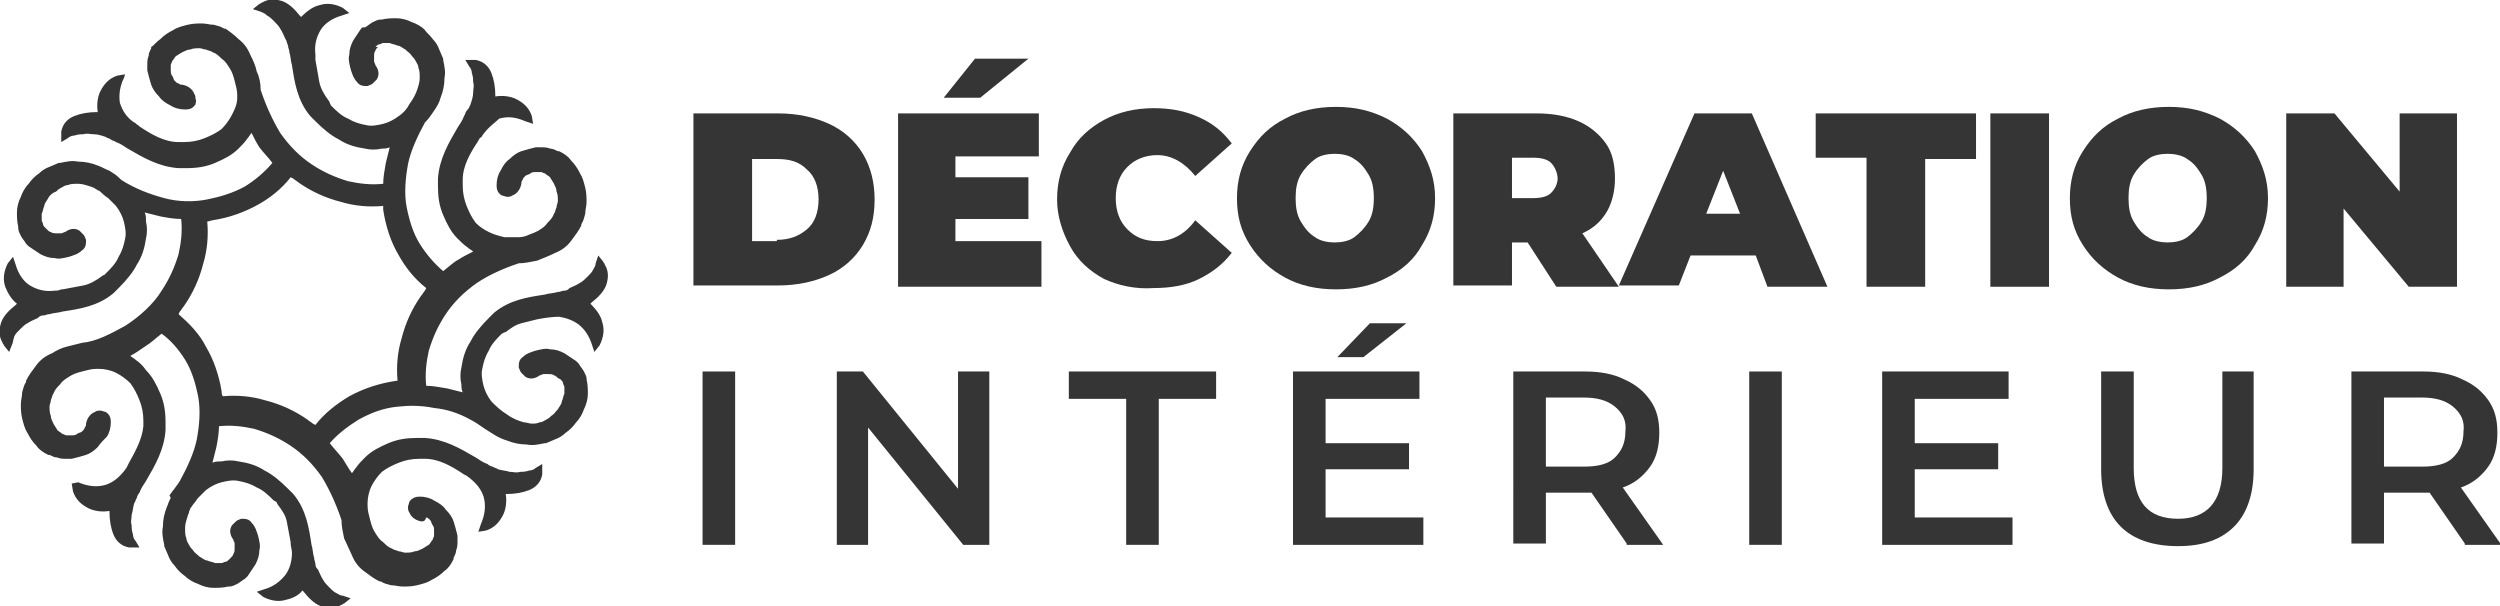
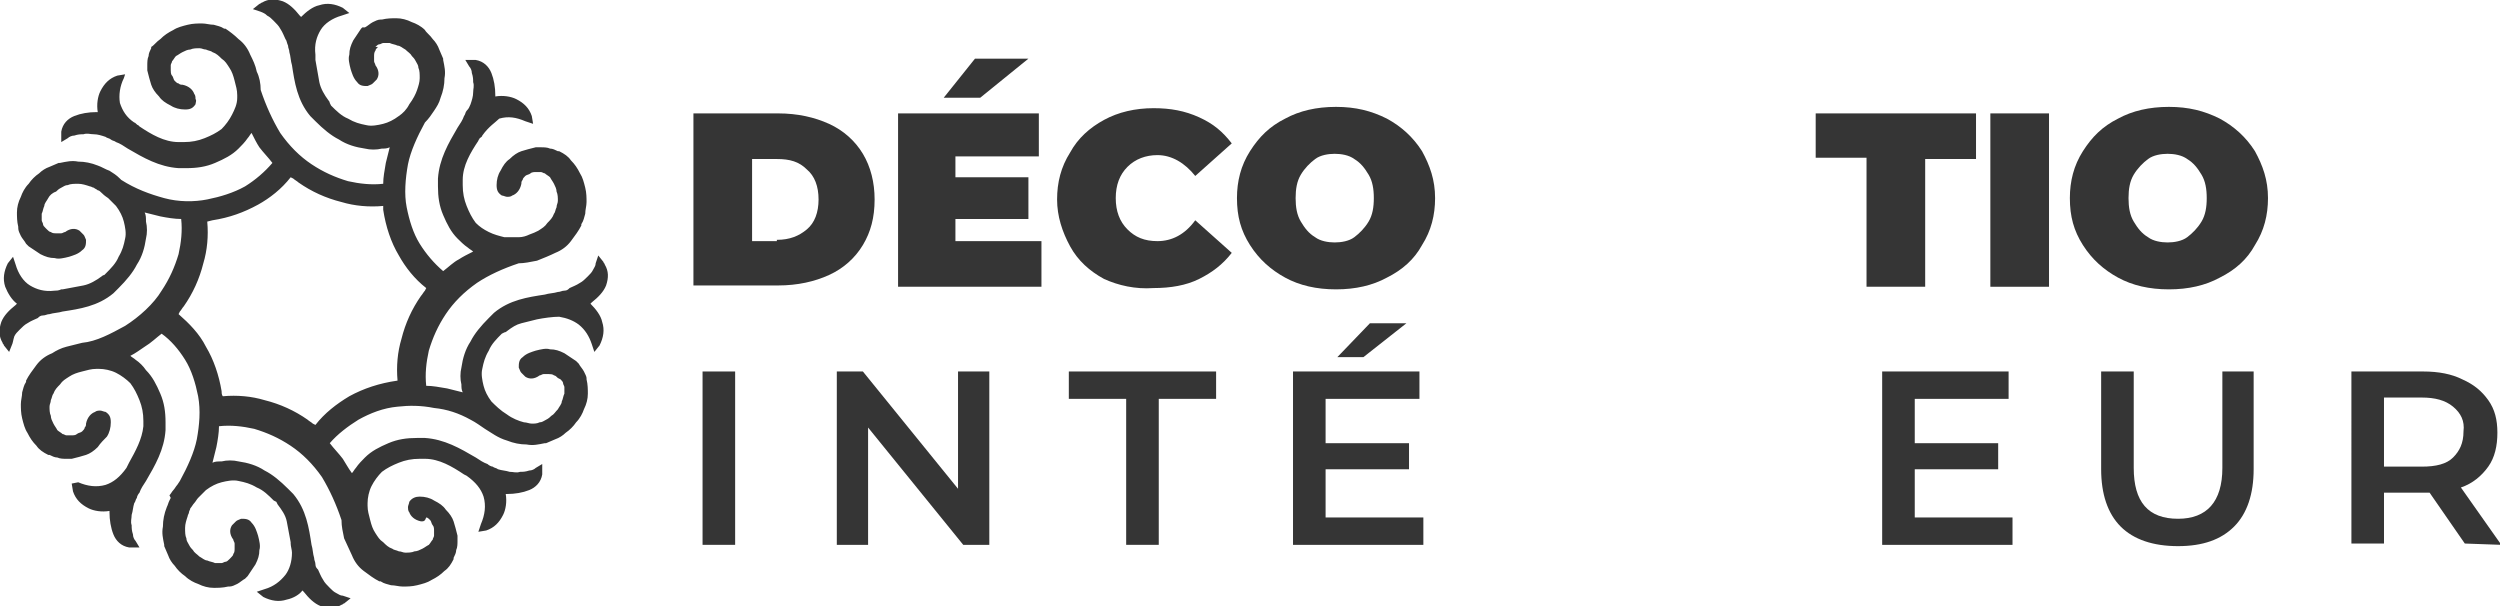
<svg xmlns="http://www.w3.org/2000/svg" version="1.1" id="Layer_1" x="0px" y="0px" width="191.8px" height="46.5px" viewBox="0 0 191.8 46.5" style="enable-background:new 0 0 191.8 46.5;" xml:space="preserve">
  <style type="text/css">
	.st0{fill:#353535;}
</style>
  <g>
    <path class="st0" d="M32.2,38.1c0.4,0,0.8,0.1,1.1,0.3c0.4,0.2,0.7,0.4,0.9,0.7c0.3,0.3,0.5,0.6,0.6,0.9c0.1,0.3,0.2,0.7,0.3,1.1   l0,0.2l0,0.2c0,0.2,0,0.5-0.1,0.7c0,0.2-0.1,0.4-0.2,0.6v0l0,0.1c-0.2,0.4-0.4,0.7-0.7,0.9c-0.3,0.3-0.6,0.5-1,0.7   c-0.3,0.2-0.7,0.3-1.1,0.4c-0.4,0.1-0.8,0.1-1.1,0.1c-0.3,0-0.6-0.1-0.9-0.1c-0.3-0.1-0.5-0.1-0.8-0.3h0l-0.1,0   c-0.4-0.2-0.8-0.5-1.2-0.8c-0.4-0.3-0.7-0.7-0.9-1.2c-0.2-0.4-0.4-0.9-0.6-1.3c-0.1-0.5-0.2-0.9-0.2-1.4c-0.4-1.2-0.9-2.3-1.5-3.3   c-0.7-1-1.5-1.8-2.4-2.4c-0.9-0.6-1.8-1-2.8-1.3c-0.9-0.2-1.8-0.3-2.7-0.2c0,0.5-0.1,1.1-0.2,1.6c-0.1,0.4-0.2,0.8-0.3,1.2   c0.2-0.1,0.4-0.1,0.7-0.1c0.4-0.1,0.9-0.1,1.3,0c0.7,0.1,1.4,0.3,2,0.7c0.6,0.3,1.2,0.8,1.8,1.4c0.1,0.1,0.1,0.1,0.2,0.2l0.2,0.2   c1,1.2,1.2,2.6,1.4,3.9l0,0c0.1,0.3,0.1,0.7,0.2,1l0,0c0,0.2,0.1,0.3,0.1,0.5c0,0.2,0.1,0.3,0.2,0.4c0.1,0.2,0.2,0.5,0.4,0.8   c0.1,0.2,0.3,0.4,0.5,0.6c0.2,0.2,0.3,0.3,0.5,0.4c0.2,0.1,0.3,0.2,0.5,0.2l0.6,0.2l-0.5,0.4c-0.1,0-0.1,0.1-0.2,0.1   c-0.5,0.3-1,0.3-1.6,0.1c-0.5-0.2-0.9-0.6-1.3-1.1l-0.1-0.1C23,45.6,22.5,45.9,22,46c-0.6,0.2-1.2,0.1-1.8-0.2l-0.5-0.4l0.6-0.2   c0.7-0.2,1.2-0.6,1.6-1.1c0.3-0.4,0.5-1,0.5-1.7c0-0.2-0.1-0.5-0.1-0.7l0-0.1c-0.1-0.5-0.2-1.1-0.3-1.6c-0.1-0.5-0.4-0.9-0.7-1.3   l-0.1-0.2L21,38.4c-0.4-0.4-0.8-0.8-1.3-1c-0.5-0.3-0.9-0.4-1.4-0.5c-0.4-0.1-0.9,0-1.3,0.1c-0.4,0.1-0.8,0.3-1.2,0.6l-0.1,0.1   l-0.1,0.1c-0.1,0.1-0.1,0.1-0.2,0.2c-0.1,0.1-0.1,0.1-0.2,0.2c-0.1,0.1-0.2,0.3-0.3,0.4c-0.1,0.1-0.2,0.3-0.3,0.4   c0,0.1-0.1,0.2-0.1,0.3c0,0.1-0.1,0.2-0.1,0.3c-0.1,0.3-0.2,0.6-0.2,0.9c0,0.3,0,0.6,0.1,0.8c0,0.2,0.1,0.3,0.2,0.5   c0.1,0.2,0.2,0.3,0.3,0.4c0.1,0.2,0.3,0.3,0.5,0.5c0.2,0.1,0.4,0.3,0.6,0.3c0.2,0.1,0.4,0.1,0.6,0.2c0.2,0,0.3,0,0.5,0   c0.1,0,0.2-0.1,0.3-0.1c0.1,0,0.2-0.1,0.3-0.2l0.1-0.1c0.1-0.1,0.2-0.2,0.2-0.3c0.1-0.1,0.1-0.3,0.1-0.4c0-0.1,0-0.2,0-0.4   c0-0.1-0.1-0.2-0.1-0.3c-0.3-0.4-0.3-0.8-0.1-1.1c0.1-0.1,0.2-0.2,0.3-0.3c0.1-0.1,0.2-0.1,0.4-0.2c0.3,0,0.6,0,0.8,0.3   c0.3,0.3,0.4,0.7,0.5,1c0.1,0.4,0.2,0.8,0.1,1.1c0,0.4-0.1,0.7-0.3,1.1c-0.2,0.3-0.4,0.6-0.6,0.9l-0.1,0.1l-0.1,0.1   c-0.2,0.1-0.4,0.3-0.6,0.4c-0.2,0.1-0.4,0.2-0.6,0.2l-0.1,0c-0.4,0.1-0.8,0.1-1.1,0.1c-0.4,0-0.8-0.1-1.2-0.3   c-0.3-0.1-0.7-0.3-1-0.6c-0.3-0.2-0.6-0.5-0.8-0.8c-0.2-0.2-0.4-0.5-0.5-0.8c-0.1-0.2-0.2-0.5-0.3-0.7l0,0l0-0.1   c-0.1-0.5-0.2-0.9-0.1-1.4c0-0.5,0.1-1,0.3-1.5c0.1-0.2,0.1-0.3,0.2-0.5l0.1-0.2l0,0L13,38c0.1-0.1,0.2-0.3,0.3-0.4   c0.1-0.1,0.2-0.3,0.3-0.4l0.2-0.3c0.6-1.1,1.1-2.2,1.3-3.2c0.2-1.1,0.3-2.2,0.1-3.3c-0.2-1-0.5-2-1-2.8c-0.5-0.8-1.1-1.5-1.8-2   c-0.4,0.3-0.8,0.7-1.3,1c-0.3,0.2-0.7,0.5-1.1,0.7c0.1,0.1,0.3,0.2,0.4,0.3c0.3,0.2,0.6,0.5,0.8,0.8c0.5,0.5,0.8,1.1,1.1,1.8   c0.3,0.7,0.4,1.4,0.4,2.2l0,0.3c0,0.1,0,0.2,0,0.3c-0.1,1.5-0.8,2.7-1.5,3.9l0,0c-0.2,0.3-0.4,0.6-0.5,0.9l0,0   c-0.1,0.1-0.2,0.3-0.2,0.4c-0.1,0.1-0.1,0.3-0.2,0.4c-0.1,0.3-0.1,0.6-0.2,0.9c0,0.3-0.1,0.5,0,0.8c0,0.2,0,0.4,0.1,0.7   c0,0.2,0.1,0.4,0.2,0.5l0.3,0.5l-0.6,0c-0.1,0-0.2,0-0.2,0c-0.6-0.1-1-0.5-1.2-1c-0.2-0.5-0.3-1.1-0.3-1.7l0-0.1   c-0.6,0.1-1.2,0-1.6-0.2c-0.6-0.3-1-0.7-1.2-1.3l-0.1-0.6L6,37c0.7,0.3,1.4,0.4,2.1,0.2c0.6-0.2,1.1-0.6,1.6-1.3l0.2-0.4   c0.5-0.9,1-1.8,1.1-2.8l0-0.2l0-0.2c0-0.6-0.1-1.1-0.3-1.6c-0.2-0.5-0.4-0.9-0.7-1.3c-0.3-0.3-0.7-0.6-1.1-0.8   c-0.4-0.2-0.9-0.3-1.3-0.3l-0.1,0l-0.1,0c-0.4,0-0.7,0.1-1.1,0.2c-0.4,0.1-0.7,0.2-1,0.4c-0.3,0.2-0.5,0.3-0.7,0.6   c-0.2,0.2-0.4,0.4-0.5,0.7c-0.1,0.1-0.1,0.3-0.2,0.5c0,0.2-0.1,0.3-0.1,0.5c0,0.2,0,0.5,0.1,0.7c0,0.2,0.1,0.4,0.2,0.6   c0.1,0.2,0.2,0.3,0.3,0.5c0.1,0.1,0.3,0.2,0.4,0.3c0.1,0,0.2,0.1,0.3,0.1c0.1,0,0.2,0,0.3,0l0.1,0c0.1,0,0.3,0,0.4-0.1   c0.1-0.1,0.3-0.1,0.4-0.2c0.1-0.1,0.2-0.2,0.2-0.3c0.1-0.1,0.1-0.2,0.1-0.3c0.1-0.5,0.4-0.8,0.7-0.9c0.1-0.1,0.3-0.1,0.4-0.1   c0.1,0,0.3,0.1,0.4,0.1c0.3,0.2,0.4,0.4,0.4,0.8c0,0.4-0.1,0.8-0.3,1.1C8,33.7,7.7,34,7.5,34.3c-0.3,0.3-0.6,0.5-0.9,0.6   c-0.3,0.1-0.7,0.2-1.1,0.3l-0.2,0l-0.2,0c-0.2,0-0.5,0-0.7-0.1c-0.2,0-0.4-0.1-0.6-0.2h0l-0.1,0c-0.4-0.2-0.7-0.4-0.9-0.7   c-0.3-0.3-0.5-0.6-0.7-1c-0.2-0.3-0.3-0.7-0.4-1.1c-0.1-0.4-0.1-0.8-0.1-1.1c0-0.3,0.1-0.6,0.1-0.9c0.1-0.3,0.1-0.5,0.3-0.8v0   l0-0.1c0.2-0.4,0.5-0.8,0.8-1.2c0.3-0.4,0.7-0.7,1.2-0.9c0.3-0.2,0.7-0.4,1.1-0.5c0.4-0.1,0.8-0.2,1.2-0.3c1.1-0.1,2.2-0.7,3.3-1.3   c1.1-0.7,2.2-1.7,2.8-2.7c0.6-0.9,1-1.8,1.3-2.8c0.2-0.9,0.3-1.8,0.2-2.7c-0.5,0-1.1-0.1-1.6-0.2c-0.4-0.1-0.8-0.2-1.2-0.3   c0.1,0.2,0.1,0.4,0.1,0.7c0.1,0.4,0.1,0.9,0,1.3c-0.1,0.7-0.3,1.4-0.7,2c-0.3,0.6-0.8,1.2-1.4,1.8c-0.1,0.1-0.1,0.1-0.2,0.2   l-0.2,0.2c-1.2,1-2.6,1.2-3.9,1.4l0,0c-0.3,0.1-0.7,0.1-1,0.2l0,0c-0.2,0-0.3,0.1-0.5,0.1c-0.2,0-0.3,0.1-0.4,0.2   c-0.2,0.1-0.5,0.2-0.8,0.4c-0.2,0.1-0.4,0.3-0.6,0.5c-0.2,0.2-0.3,0.3-0.4,0.5C1,26.1,1,26.3,0.9,26.5L0.7,27l-0.4-0.5   c0-0.1-0.1-0.1-0.1-0.2c-0.3-0.5-0.3-1-0.1-1.6c0.2-0.5,0.6-0.9,1.1-1.3l0.1-0.1C0.9,23,0.6,22.5,0.4,22c-0.2-0.6-0.1-1.2,0.2-1.8   L1,19.7l0.2,0.6c0.2,0.7,0.6,1.3,1.1,1.6c0.5,0.3,1.1,0.5,1.9,0.4c0.1,0,0.3,0,0.5-0.1l0.1,0c0.5-0.1,1.1-0.2,1.6-0.3   c0.5-0.1,1-0.4,1.4-0.7c0,0,0.1-0.1,0.2-0.1L8.1,21c0.4-0.4,0.8-0.8,1-1.3c0.3-0.5,0.4-0.9,0.5-1.4c0.1-0.4,0-0.9-0.1-1.3   c-0.1-0.4-0.3-0.8-0.6-1.2l-0.1-0.1l-0.1-0.1c-0.1-0.1-0.2-0.2-0.2-0.2c-0.1-0.1-0.2-0.2-0.2-0.2C8,15,7.9,14.9,7.8,14.8   c-0.1-0.1-0.2-0.2-0.3-0.2c-0.1-0.1-0.2-0.1-0.3-0.2c-0.1,0-0.2-0.1-0.3-0.1c-0.3-0.1-0.6-0.2-0.9-0.2c-0.3,0-0.6,0-0.8,0.1   c-0.2,0-0.3,0.1-0.5,0.2c-0.2,0.1-0.3,0.2-0.4,0.3C4,14.8,3.8,15,3.7,15.2c-0.1,0.2-0.3,0.4-0.3,0.6c-0.1,0.2-0.1,0.4-0.2,0.6   c0,0.2,0,0.3,0,0.5c0,0.1,0.1,0.2,0.1,0.3c0,0.1,0.1,0.2,0.2,0.3l0.1,0.1c0.1,0.1,0.2,0.2,0.3,0.2c0.1,0.1,0.3,0.1,0.4,0.1   c0.1,0,0.2,0,0.4,0c0.1,0,0.2-0.1,0.3-0.1c0.4-0.3,0.8-0.3,1.1-0.1c0.1,0.1,0.2,0.2,0.3,0.3c0.1,0.1,0.1,0.2,0.2,0.4   c0,0.3,0,0.6-0.3,0.8c-0.3,0.3-0.7,0.4-1,0.5c-0.4,0.1-0.8,0.2-1.1,0.1c-0.4,0-0.7-0.1-1.1-0.3c-0.3-0.2-0.6-0.4-0.9-0.6l-0.1-0.1   l-0.1-0.1c-0.1-0.2-0.3-0.4-0.4-0.6c-0.1-0.2-0.2-0.4-0.2-0.6l0-0.1c-0.1-0.4-0.1-0.8-0.1-1.1c0-0.4,0.1-0.8,0.3-1.2   c0.1-0.3,0.3-0.7,0.6-1c0.2-0.3,0.5-0.6,0.8-0.8c0.2-0.2,0.5-0.4,0.8-0.5c0.2-0.1,0.5-0.2,0.7-0.3l0.1,0c0.5-0.1,0.9-0.2,1.4-0.1   c0.5,0,1,0.1,1.5,0.3c0.3,0.1,0.6,0.3,0.9,0.4c0.3,0.2,0.5,0.3,0.8,0.6l0.1,0.1c1.1,0.7,2.2,1.1,3.3,1.4c1.1,0.3,2.3,0.3,3.3,0.1   c1-0.2,2-0.5,2.9-1c0.8-0.5,1.5-1.1,2.1-1.8c-0.3-0.4-0.7-0.8-1-1.2c-0.2-0.3-0.4-0.7-0.6-1.1c-0.1,0.1-0.2,0.3-0.3,0.4   c-0.2,0.3-0.5,0.6-0.7,0.8c-0.5,0.5-1.1,0.8-1.8,1.1c-0.7,0.3-1.4,0.4-2.2,0.4l-0.3,0c-0.1,0-0.2,0-0.3,0c-1.5-0.1-2.7-0.8-3.9-1.5   l0,0c-0.3-0.2-0.6-0.4-0.9-0.5l0,0c-0.1-0.1-0.3-0.1-0.4-0.2c-0.1-0.1-0.3-0.1-0.4-0.2c-0.3-0.1-0.6-0.2-0.9-0.2   c-0.3,0-0.5-0.1-0.8,0c-0.2,0-0.4,0-0.7,0.1c-0.2,0-0.4,0.1-0.5,0.2l-0.5,0.3l0-0.6c0-0.1,0-0.2,0-0.2c0.1-0.6,0.5-1,1-1.2   c0.5-0.2,1.1-0.3,1.7-0.3l0.1,0c-0.1-0.6,0-1.2,0.2-1.6c0.3-0.6,0.7-1,1.3-1.2l0.6-0.1L9.5,6C9.2,6.6,9.1,7.3,9.2,7.9   C9.4,8.5,9.7,9,10.3,9.4c0.1,0,0.2,0.2,0.3,0.2l0.1,0.1c0.9,0.6,1.9,1.2,3,1.2l0.2,0l0.2,0c0.6,0,1.1-0.1,1.6-0.3   c0.5-0.2,0.9-0.4,1.3-0.7c0.3-0.3,0.6-0.7,0.8-1.1C18,8.4,18.2,8,18.2,7.5l0-0.1l0-0.1c0-0.4-0.1-0.7-0.2-1.1   c-0.1-0.4-0.2-0.7-0.4-1c-0.2-0.3-0.3-0.5-0.6-0.7c-0.2-0.2-0.4-0.4-0.7-0.5c-0.1-0.1-0.3-0.1-0.5-0.2c-0.2,0-0.3-0.1-0.5-0.1   c-0.2,0-0.5,0-0.7,0.1c-0.2,0-0.4,0.1-0.6,0.2c-0.2,0.1-0.3,0.2-0.5,0.3c-0.1,0.1-0.2,0.3-0.3,0.4c0,0.1-0.1,0.2-0.1,0.3   c0,0.1,0,0.2,0,0.3l0,0.1c0,0.1,0,0.3,0.1,0.4c0.1,0.1,0.1,0.3,0.2,0.4c0.1,0.1,0.2,0.2,0.3,0.2c0.1,0.1,0.2,0.1,0.3,0.1   c0.5,0.1,0.8,0.4,0.9,0.7c0.1,0.1,0.1,0.3,0.1,0.4C15.1,7.7,15,7.9,15,8c-0.2,0.3-0.4,0.4-0.8,0.4c-0.4,0-0.8-0.1-1.1-0.3   c-0.4-0.2-0.7-0.4-0.9-0.7c-0.3-0.3-0.5-0.6-0.6-0.9c-0.1-0.3-0.2-0.7-0.3-1.1l0-0.2l0-0.2c0-0.2,0-0.5,0.1-0.7   c0-0.2,0.1-0.4,0.2-0.6v0l0-0.1C11.8,3.5,12,3.2,12.3,3c0.3-0.3,0.6-0.5,1-0.7c0.3-0.2,0.7-0.3,1.1-0.4c0.4-0.1,0.8-0.1,1.1-0.1   c0.3,0,0.6,0.1,0.9,0.1c0.3,0.1,0.5,0.1,0.8,0.3h0l0.1,0C17.6,2.4,18,2.7,18.3,3c0.4,0.3,0.7,0.7,0.9,1.2c0.2,0.4,0.4,0.8,0.5,1.3   C19.9,5.9,20,6.4,20,6.9c0.4,1.2,0.9,2.3,1.5,3.3c0.7,1,1.5,1.8,2.4,2.4c0.9,0.6,1.8,1,2.8,1.3c0.9,0.2,1.8,0.3,2.7,0.2   c0-0.5,0.1-1,0.2-1.6c0.1-0.4,0.2-0.8,0.3-1.2c-0.2,0.1-0.4,0.1-0.6,0.1c-0.4,0.1-0.9,0.1-1.3,0c-0.7-0.1-1.4-0.3-2-0.7   c-0.6-0.3-1.2-0.8-1.8-1.4c-0.1-0.1-0.1-0.1-0.2-0.2l-0.2-0.2c-1-1.2-1.2-2.6-1.4-3.9l0,0c-0.1-0.3-0.1-0.7-0.2-1l0,0   c0-0.2-0.1-0.3-0.1-0.5C22,3.3,22,3.1,21.9,3c-0.1-0.2-0.2-0.5-0.4-0.8C21.4,2,21.2,1.8,21,1.6c-0.2-0.2-0.3-0.3-0.5-0.4   C20.3,1,20.2,1,20,0.9l-0.6-0.2l0.5-0.4c0.1,0,0.1-0.1,0.2-0.1c0.5-0.3,1-0.3,1.6-0.1c0.5,0.2,0.9,0.6,1.3,1.1l0.1,0.1   c0.4-0.4,0.9-0.8,1.4-0.9c0.6-0.2,1.2-0.1,1.8,0.2L26.8,1l-0.6,0.2c-0.7,0.2-1.3,0.6-1.6,1.1c-0.3,0.5-0.5,1.1-0.4,1.9   c0,0.1,0,0.2,0,0.3l0,0.1c0.1,0.6,0.2,1.1,0.3,1.7c0.1,0.5,0.4,1,0.7,1.4c0,0,0.1,0.1,0.1,0.2l0.1,0.2c0.4,0.4,0.8,0.8,1.3,1   c0.5,0.3,0.9,0.4,1.4,0.5c0.4,0.1,0.9,0,1.3-0.1c0.4-0.1,0.8-0.3,1.2-0.6c0.3-0.2,0.6-0.5,0.8-0.9c0.3-0.4,0.5-0.8,0.6-1.1   c0.1-0.3,0.2-0.6,0.2-0.9c0-0.3,0-0.6-0.1-0.8c0-0.2-0.1-0.3-0.2-0.5c-0.1-0.2-0.2-0.3-0.3-0.4c-0.1-0.2-0.3-0.3-0.5-0.5   c-0.2-0.1-0.4-0.3-0.6-0.3c-0.2-0.1-0.4-0.1-0.6-0.2c-0.2,0-0.3,0-0.5,0c-0.1,0-0.2,0.1-0.3,0.1c-0.1,0-0.2,0.1-0.3,0.2L29,3.6   c-0.1,0.1-0.2,0.2-0.2,0.3c-0.1,0.1-0.1,0.3-0.1,0.4c0,0.1,0,0.2,0,0.4c0,0.1,0.1,0.2,0.1,0.3c0.3,0.4,0.3,0.8,0.1,1.1   c-0.1,0.1-0.2,0.2-0.3,0.3c-0.1,0.1-0.2,0.1-0.4,0.2c-0.3,0-0.6,0-0.8-0.3c-0.3-0.3-0.4-0.7-0.5-1c-0.1-0.4-0.2-0.8-0.1-1.1   c0-0.4,0.1-0.7,0.3-1.1c0.2-0.3,0.4-0.6,0.6-0.9l0.1-0.1L28,2.1c0.2-0.1,0.4-0.3,0.6-0.4c0.2-0.1,0.4-0.2,0.6-0.2l0.1,0   c0.4-0.1,0.8-0.1,1.1-0.1c0.4,0,0.8,0.1,1.2,0.3c0.3,0.1,0.7,0.3,1,0.6C32.7,2.5,33,2.7,33.2,3c0.2,0.2,0.4,0.5,0.5,0.8   C33.8,4,33.9,4.3,34,4.5l0,0.1c0.1,0.5,0.2,0.9,0.1,1.4c0,0.5-0.1,1-0.3,1.5c-0.1,0.4-0.3,0.7-0.5,1c-0.2,0.3-0.4,0.6-0.7,0.9   c-0.6,1.1-1.1,2.2-1.3,3.2c-0.2,1.1-0.3,2.3-0.1,3.3c0.2,1,0.5,2,1,2.8c0.5,0.8,1.1,1.5,1.8,2.1c0.4-0.3,0.8-0.7,1.2-0.9   c0.3-0.2,0.7-0.4,1.1-0.6c-0.1-0.1-0.3-0.2-0.4-0.3c-0.3-0.2-0.6-0.5-0.8-0.7c-0.5-0.5-0.8-1.1-1.1-1.8c-0.3-0.7-0.4-1.4-0.4-2.2   l0-0.3c0-0.1,0-0.2,0-0.3c0.1-1.5,0.8-2.7,1.5-3.9l0,0c0.2-0.3,0.4-0.6,0.5-0.9l0,0c0.1-0.1,0.1-0.3,0.2-0.4C36,8.3,36,8.2,36.1,8   c0.1-0.3,0.2-0.6,0.2-0.9c0-0.3,0.1-0.5,0-0.8c0-0.2,0-0.4-0.1-0.7c0-0.2-0.1-0.4-0.2-0.5l-0.3-0.5l0.6,0c0.1,0,0.2,0,0.2,0   c0.6,0.1,1,0.5,1.2,1c0.2,0.5,0.3,1.1,0.3,1.7l0,0.1c0.6-0.1,1.2,0,1.6,0.2c0.6,0.3,1,0.7,1.2,1.3l0.1,0.6l-0.6-0.2   c-0.7-0.3-1.3-0.4-2-0.2C38,9.4,37.5,9.7,37,10.4c0,0.1-0.2,0.2-0.2,0.2c0,0.1-0.1,0.1-0.1,0.2c-0.6,0.9-1.2,1.9-1.2,3l0,0.2l0,0.2   c0,0.6,0.1,1.1,0.3,1.6c0.2,0.5,0.4,0.9,0.7,1.3c0.3,0.3,0.6,0.5,1,0.7c0.4,0.2,0.8,0.3,1.2,0.4c0.2,0,0.3,0,0.5,0   c0.2,0,0.4,0,0.6,0c0.3,0,0.6-0.1,0.8-0.2c0.3-0.1,0.5-0.2,0.7-0.3c0.3-0.2,0.5-0.3,0.7-0.6c0.2-0.2,0.4-0.4,0.5-0.7   c0.1-0.1,0.1-0.3,0.2-0.5c0-0.2,0.1-0.3,0.1-0.5c0-0.2,0-0.5-0.1-0.7c0-0.2-0.1-0.4-0.2-0.6c-0.1-0.2-0.2-0.3-0.3-0.5   c-0.1-0.1-0.3-0.2-0.4-0.3c-0.1,0-0.2-0.1-0.3-0.1c-0.1,0-0.2,0-0.3,0l-0.1,0c-0.1,0-0.3,0-0.4,0.1c-0.1,0.1-0.3,0.1-0.4,0.2   c-0.1,0.1-0.2,0.2-0.2,0.3C40,13.9,40,14,40,14.1c-0.1,0.5-0.4,0.8-0.7,0.9c-0.1,0.1-0.3,0.1-0.4,0.1c-0.1,0-0.3-0.1-0.4-0.1   c-0.3-0.2-0.4-0.4-0.4-0.8c0-0.4,0.1-0.8,0.3-1.1c0.2-0.4,0.4-0.7,0.7-0.9c0.3-0.3,0.6-0.5,0.9-0.6c0.3-0.1,0.7-0.2,1.1-0.3l0.2,0   l0.2,0c0.2,0,0.5,0,0.7,0.1c0.2,0,0.4,0.1,0.6,0.2h0l0.1,0c0.4,0.2,0.7,0.4,0.9,0.7c0.3,0.3,0.5,0.6,0.7,1c0.2,0.3,0.3,0.7,0.4,1.1   c0.1,0.4,0.1,0.8,0.1,1.1c0,0.3-0.1,0.6-0.1,0.9c-0.1,0.3-0.1,0.5-0.3,0.8v0l0,0.1c-0.2,0.4-0.5,0.8-0.8,1.2   c-0.3,0.4-0.7,0.7-1.2,0.9c-0.4,0.2-0.9,0.4-1.4,0.6c-0.5,0.1-1,0.2-1.4,0.2c-1.2,0.4-2.3,0.9-3.2,1.5c-1,0.7-1.8,1.5-2.4,2.4   c-0.6,0.9-1,1.8-1.3,2.8c-0.2,0.9-0.3,1.8-0.2,2.7c0.5,0,1,0.1,1.6,0.2c0.4,0.1,0.8,0.2,1.2,0.3c-0.1-0.2-0.1-0.4-0.1-0.6   c-0.1-0.4-0.1-0.9,0-1.3c0.1-0.7,0.3-1.4,0.7-2c0.3-0.6,0.8-1.2,1.4-1.8l0.2-0.2l0.2-0.2c1.2-1,2.6-1.2,3.9-1.4l0,0   c0.3-0.1,0.7-0.1,1-0.2c0.2,0,0.3-0.1,0.5-0.1c0.2,0,0.3-0.1,0.4-0.2c0.2-0.1,0.5-0.2,0.8-0.4c0.2-0.1,0.4-0.3,0.6-0.5   c0.2-0.2,0.3-0.3,0.4-0.5c0.1-0.2,0.2-0.3,0.2-0.5l0.2-0.6l0.4,0.5c0,0.1,0.1,0.1,0.1,0.2c0.3,0.5,0.3,1,0.1,1.6   c-0.2,0.5-0.6,0.9-1.1,1.3l-0.1,0.1c0.4,0.4,0.8,0.9,0.9,1.4c0.2,0.6,0.1,1.2-0.2,1.8l-0.4,0.5l-0.2-0.6c-0.2-0.6-0.5-1.1-1-1.5   c-0.4-0.3-0.9-0.5-1.5-0.6c-0.5,0-1.2,0.1-1.7,0.2l0,0c-0.4,0.1-0.8,0.2-1.2,0.3c-0.4,0.1-0.7,0.3-1.1,0.6c0,0-0.1,0.1-0.2,0.1   l-0.2,0.1c-0.4,0.4-0.8,0.8-1,1.3c-0.3,0.5-0.4,0.9-0.5,1.4c-0.1,0.4,0,0.9,0.1,1.3c0.1,0.4,0.3,0.8,0.6,1.2c0.3,0.3,0.7,0.7,1.2,1   c0.4,0.3,0.9,0.5,1.3,0.6c0.2,0,0.4,0.1,0.6,0.1c0.2,0,0.4,0,0.6-0.1c0.2,0,0.3-0.1,0.5-0.2c0.2-0.1,0.3-0.2,0.4-0.3   c0.2-0.1,0.3-0.3,0.5-0.5c0.1-0.2,0.3-0.4,0.3-0.6c0.1-0.2,0.1-0.4,0.2-0.6c0-0.2,0-0.3,0-0.5c0-0.1-0.1-0.2-0.1-0.3   c0-0.1-0.1-0.2-0.2-0.3L42.8,29c-0.1-0.1-0.2-0.2-0.3-0.2c-0.1-0.1-0.3-0.1-0.4-0.1c-0.1,0-0.2,0-0.4,0c-0.1,0-0.2,0.1-0.3,0.1   c-0.4,0.3-0.8,0.3-1.1,0.1c-0.1-0.1-0.2-0.2-0.3-0.3c-0.1-0.1-0.1-0.2-0.2-0.4c0-0.3,0-0.6,0.3-0.8c0.3-0.3,0.7-0.4,1-0.5   c0.4-0.1,0.8-0.2,1.1-0.1c0.4,0,0.7,0.1,1.1,0.3c0.3,0.2,0.6,0.4,0.9,0.6l0.1,0.1c0,0,0.1,0.1,0.1,0.1c0.1,0.2,0.3,0.4,0.4,0.6   c0.1,0.2,0.2,0.4,0.2,0.5l0,0l0,0.1c0.1,0.4,0.1,0.8,0.1,1.1c0,0.4-0.1,0.8-0.3,1.2c-0.1,0.3-0.3,0.7-0.6,1   c-0.2,0.3-0.5,0.6-0.8,0.8c-0.2,0.2-0.5,0.4-0.8,0.5c-0.2,0.1-0.5,0.2-0.7,0.3l-0.1,0c-0.5,0.1-0.9,0.2-1.4,0.1   c-0.5,0-1-0.1-1.5-0.3c-0.7-0.2-1.2-0.6-1.7-0.9c-0.3-0.2-0.7-0.5-1.1-0.7c-0.9-0.5-1.8-0.8-2.8-0.9c-1-0.2-1.9-0.2-2.8-0.1   c-1.1,0.1-2.1,0.5-3,1c-0.8,0.5-1.6,1.1-2.2,1.8c0.3,0.4,0.7,0.8,1,1.2c0.2,0.3,0.4,0.7,0.7,1.1c0.1-0.1,0.2-0.3,0.3-0.4   c0.2-0.3,0.5-0.6,0.7-0.8c0.5-0.5,1.1-0.8,1.8-1.1c0.7-0.3,1.4-0.4,2.2-0.4l0.3,0c0.1,0,0.2,0,0.3,0c1.5,0.1,2.7,0.8,3.9,1.5l0,0   c0.3,0.2,0.6,0.4,0.9,0.5l0,0c0.1,0.1,0.3,0.2,0.4,0.2c0.1,0.1,0.3,0.1,0.4,0.2c0.3,0.1,0.6,0.1,0.9,0.2c0.3,0,0.5,0.1,0.8,0   c0.2,0,0.4,0,0.7-0.1c0.2,0,0.4-0.1,0.5-0.2l0.5-0.3l0,0.6c0,0.1,0,0.2,0,0.2c-0.1,0.6-0.5,1-1,1.2c-0.5,0.2-1.1,0.3-1.7,0.3   l-0.1,0c0.1,0.6,0,1.2-0.2,1.6c-0.3,0.6-0.7,1-1.3,1.2l-0.6,0.1l0.2-0.6c0.3-0.7,0.4-1.4,0.2-2.1c-0.2-0.6-0.6-1.1-1.3-1.6   l-0.2-0.1c-0.9-0.6-1.9-1.2-3-1.2l-0.2,0l-0.2,0c-0.6,0-1.1,0.1-1.6,0.3c-0.5,0.2-0.9,0.4-1.3,0.7c-0.3,0.3-0.6,0.7-0.8,1.1   c-0.2,0.4-0.3,0.9-0.3,1.3l0,0.1l0,0.1c0,0.4,0.1,0.7,0.2,1.1c0.1,0.4,0.2,0.7,0.4,1c0.2,0.3,0.3,0.5,0.6,0.7   c0.2,0.2,0.4,0.4,0.7,0.5c0.1,0.1,0.3,0.1,0.5,0.2c0.2,0,0.3,0.1,0.5,0.1c0.2,0,0.5,0,0.7-0.1c0.2,0,0.4-0.1,0.6-0.2   c0.2-0.1,0.3-0.2,0.5-0.3c0.1-0.1,0.2-0.3,0.3-0.4c0-0.1,0.1-0.2,0.1-0.3c0-0.1,0-0.2,0-0.3l0-0.1c0-0.1,0-0.3-0.1-0.4   c-0.1-0.1-0.1-0.3-0.2-0.4c-0.1-0.1-0.2-0.2-0.3-0.2C32.6,40,32.5,40,32.3,40c-0.5-0.1-0.8-0.4-0.9-0.7c-0.1-0.1-0.1-0.3-0.1-0.4   c0-0.1,0.1-0.3,0.1-0.4C31.6,38.2,31.9,38.1,32.2,38.1L32.2,38.1z M15.9,17c0.1,1.1,0,2.2-0.3,3.2c-0.3,1.2-0.8,2.3-1.5,3.3   c-0.1,0.1-0.2,0.3-0.3,0.4l-0.1,0.2c0.8,0.7,1.6,1.5,2.1,2.5c0.6,1,1,2.2,1.2,3.4c0,0.1,0,0.3,0.1,0.4l0,0c1.1-0.1,2.2,0,3.2,0.3   c1.2,0.3,2.3,0.8,3.3,1.5c0.1,0.1,0.3,0.2,0.4,0.3l0.2,0.1c0.7-0.9,1.6-1.6,2.6-2.2c1.1-0.6,2.3-1,3.7-1.2l0,0   c-0.1-1.1,0-2.2,0.3-3.2c0.3-1.2,0.8-2.3,1.5-3.3c0.1-0.1,0.2-0.3,0.3-0.4l0.1-0.2c-0.9-0.7-1.6-1.6-2.1-2.5c-0.6-1-1-2.2-1.2-3.5   c0-0.1,0-0.2,0-0.3l0,0c-1.1,0.1-2.2,0-3.2-0.3c-1.2-0.3-2.3-0.8-3.3-1.5c-0.1-0.1-0.3-0.2-0.4-0.3l-0.2-0.1   c-0.7,0.9-1.6,1.6-2.5,2.1c-1.1,0.6-2.2,1-3.5,1.2L15.9,17L15.9,17z" />
  </g>
  <g>
    <path class="st0" d="M53.2,8.7h6.5c1.5,0,2.8,0.3,3.9,0.8c1.1,0.5,2,1.3,2.6,2.3c0.6,1,0.9,2.2,0.9,3.5c0,1.4-0.3,2.5-0.9,3.5   c-0.6,1-1.5,1.8-2.6,2.3c-1.1,0.5-2.4,0.8-3.9,0.8h-6.5V8.7z M59.6,18.4c1,0,1.7-0.3,2.3-0.8c0.6-0.5,0.9-1.3,0.9-2.3   c0-1-0.3-1.8-0.9-2.3c-0.6-0.6-1.3-0.8-2.3-0.8h-1.9v6.3H59.6z" />
    <path class="st0" d="M79.9,18.6v3.4h-11V8.7h10.8V12h-6.4v1.6h5.6v3.2h-5.6v1.7H79.9z M74.8,4.5h4.1l-3.7,3h-2.8L74.8,4.5z" />
    <path class="st0" d="M84.7,21.4c-1.1-0.6-2-1.4-2.6-2.5c-0.6-1.1-1-2.3-1-3.6c0-1.3,0.3-2.5,1-3.6c0.6-1.1,1.5-1.9,2.6-2.5   c1.1-0.6,2.4-0.9,3.8-0.9c1.3,0,2.4,0.2,3.5,0.7s1.8,1.1,2.5,2l-2.8,2.5c-0.8-1-1.8-1.6-2.9-1.6c-0.9,0-1.7,0.3-2.3,0.9   c-0.6,0.6-0.9,1.4-0.9,2.4c0,1,0.3,1.8,0.9,2.4c0.6,0.6,1.3,0.9,2.3,0.9c1.1,0,2.1-0.5,2.9-1.6l2.8,2.5c-0.7,0.9-1.5,1.5-2.5,2   c-1,0.5-2.2,0.7-3.5,0.7C87.1,22.2,85.8,21.9,84.7,21.4z" />
    <path class="st0" d="M98.6,21.3c-1.1-0.6-2-1.4-2.7-2.5s-1-2.2-1-3.6c0-1.3,0.3-2.5,1-3.6s1.5-1.9,2.7-2.5c1.1-0.6,2.4-0.9,3.9-0.9   s2.7,0.3,3.9,0.9c1.1,0.6,2,1.4,2.7,2.5c0.6,1.1,1,2.2,1,3.6c0,1.3-0.3,2.5-1,3.6c-0.6,1.1-1.5,1.9-2.7,2.5   c-1.1,0.6-2.4,0.9-3.9,0.9S99.7,21.9,98.6,21.3z M103.9,18.2c0.4-0.3,0.8-0.7,1.1-1.2c0.3-0.5,0.4-1.1,0.4-1.8   c0-0.7-0.1-1.3-0.4-1.8c-0.3-0.5-0.6-0.9-1.1-1.2c-0.4-0.3-1-0.4-1.5-0.4s-1.1,0.1-1.5,0.4c-0.4,0.3-0.8,0.7-1.1,1.2   c-0.3,0.5-0.4,1.1-0.4,1.8c0,0.7,0.1,1.3,0.4,1.8c0.3,0.5,0.6,0.9,1.1,1.2c0.4,0.3,1,0.4,1.5,0.4S103.5,18.5,103.9,18.2z" />
-     <path class="st0" d="M117.2,18.6H116v3.3h-4.5V8.7h6.4c1.2,0,2.3,0.2,3.2,0.6c0.9,0.4,1.6,1,2.1,1.7s0.7,1.6,0.7,2.7   c0,0.9-0.2,1.8-0.6,2.5c-0.4,0.7-1,1.3-1.9,1.7l2.8,4.1h-4.8L117.2,18.6z M119,12.5c-0.3-0.3-0.8-0.4-1.4-0.4H116v3.1h1.6   c0.6,0,1.1-0.1,1.4-0.4c0.3-0.3,0.5-0.7,0.5-1.1S119.3,12.8,119,12.5z" />
-     <path class="st0" d="M134.7,19.6h-5l-0.9,2.3h-4.6L130,8.7h4.4l5.8,13.3h-4.6L134.7,19.6z M133.5,16.4l-1.3-3.3l-1.3,3.3H133.5z" />
    <path class="st0" d="M143.2,12.1h-3.9V8.7h12.3v3.5h-3.9v9.8h-4.5V12.1z" />
    <path class="st0" d="M152.7,8.7h4.5v13.3h-4.5V8.7z" />
    <path class="st0" d="M162.5,21.3c-1.1-0.6-2-1.4-2.7-2.5s-1-2.2-1-3.6c0-1.3,0.3-2.5,1-3.6s1.5-1.9,2.7-2.5   c1.1-0.6,2.4-0.9,3.9-0.9s2.7,0.3,3.9,0.9c1.1,0.6,2,1.4,2.7,2.5c0.6,1.1,1,2.2,1,3.6c0,1.3-0.3,2.5-1,3.6   c-0.6,1.1-1.5,1.9-2.7,2.5c-1.1,0.6-2.4,0.9-3.9,0.9S163.6,21.9,162.5,21.3z M167.8,18.2c0.4-0.3,0.8-0.7,1.1-1.2   c0.3-0.5,0.4-1.1,0.4-1.8c0-0.7-0.1-1.3-0.4-1.8c-0.3-0.5-0.6-0.9-1.1-1.2c-0.4-0.3-1-0.4-1.5-0.4s-1.1,0.1-1.5,0.4   c-0.4,0.3-0.8,0.7-1.1,1.2c-0.3,0.5-0.4,1.1-0.4,1.8c0,0.7,0.1,1.3,0.4,1.8c0.3,0.5,0.6,0.9,1.1,1.2c0.4,0.3,1,0.4,1.5,0.4   S167.4,18.5,167.8,18.2z" />
-     <path class="st0" d="M188.5,8.7v13.3h-3.7l-5-6v6h-4.4V8.7h3.7l5,6v-6H188.5z" />
    <path class="st0" d="M53.9,28.5h2.5v13.3h-2.5V28.5z" />
    <path class="st0" d="M75.9,28.5v13.3h-2l-7.3-9v9h-2.4V28.5h2l7.3,9v-9H75.9z" />
    <path class="st0" d="M86.4,30.6H82v-2.1h11.3v2.1h-4.4v11.2h-2.5V30.6z" />
    <path class="st0" d="M109.2,39.7v2.1h-10V28.5h9.7v2.1h-7.2V34h6.4v2h-6.4v3.7H109.2z M105.1,24.8h2.8l-3.3,2.6h-2L105.1,24.8z" />
-     <path class="st0" d="M124.8,41.7l-2.7-3.9c-0.1,0-0.3,0-0.5,0h-3v3.9h-2.5V28.5h5.5c1.2,0,2.2,0.2,3,0.6c0.9,0.4,1.5,0.9,2,1.6   c0.5,0.7,0.7,1.5,0.7,2.5c0,1-0.2,1.9-0.7,2.6c-0.5,0.7-1.2,1.3-2.1,1.6l3.1,4.4H124.8z M123.9,31.2c-0.6-0.5-1.4-0.7-2.4-0.7h-2.9   v5.3h2.9c1.1,0,1.9-0.2,2.4-0.7s0.8-1.1,0.8-2C124.8,32.3,124.5,31.7,123.9,31.2z" />
-     <path class="st0" d="M134.2,28.5h2.5v13.3h-2.5V28.5z" />
    <path class="st0" d="M154.4,39.7v2.1h-10V28.5h9.7v2.1h-7.2V34h6.4v2h-6.4v3.7H154.4z" />
    <path class="st0" d="M162.7,40.4c-1-1-1.5-2.5-1.5-4.4v-7.5h2.5v7.4c0,2.6,1.1,3.9,3.4,3.9c2.2,0,3.4-1.3,3.4-3.9v-7.4h2.4V36   c0,1.9-0.5,3.4-1.5,4.4c-1,1-2.4,1.5-4.3,1.5C165.2,41.9,163.7,41.4,162.7,40.4z" />
-     <path class="st0" d="M189.1,41.7l-2.7-3.9c-0.1,0-0.3,0-0.5,0h-3v3.9h-2.5V28.5h5.5c1.2,0,2.2,0.2,3,0.6c0.9,0.4,1.5,0.9,2,1.6   c0.5,0.7,0.7,1.5,0.7,2.5c0,1-0.2,1.9-0.7,2.6c-0.5,0.7-1.2,1.3-2.1,1.6l3.1,4.4H189.1z M188.2,31.2c-0.6-0.5-1.4-0.7-2.4-0.7h-2.9   v5.3h2.9c1.1,0,1.9-0.2,2.4-0.7s0.8-1.1,0.8-2C189.1,32.3,188.8,31.7,188.2,31.2z" />
+     <path class="st0" d="M189.1,41.7l-2.7-3.9c-0.1,0-0.3,0-0.5,0h-3v3.9h-2.5V28.5h5.5c1.2,0,2.2,0.2,3,0.6c0.9,0.4,1.5,0.9,2,1.6   c0.5,0.7,0.7,1.5,0.7,2.5c0,1-0.2,1.9-0.7,2.6c-0.5,0.7-1.2,1.3-2.1,1.6l3.1,4.4z M188.2,31.2c-0.6-0.5-1.4-0.7-2.4-0.7h-2.9   v5.3h2.9c1.1,0,1.9-0.2,2.4-0.7s0.8-1.1,0.8-2C189.1,32.3,188.8,31.7,188.2,31.2z" />
  </g>
</svg>